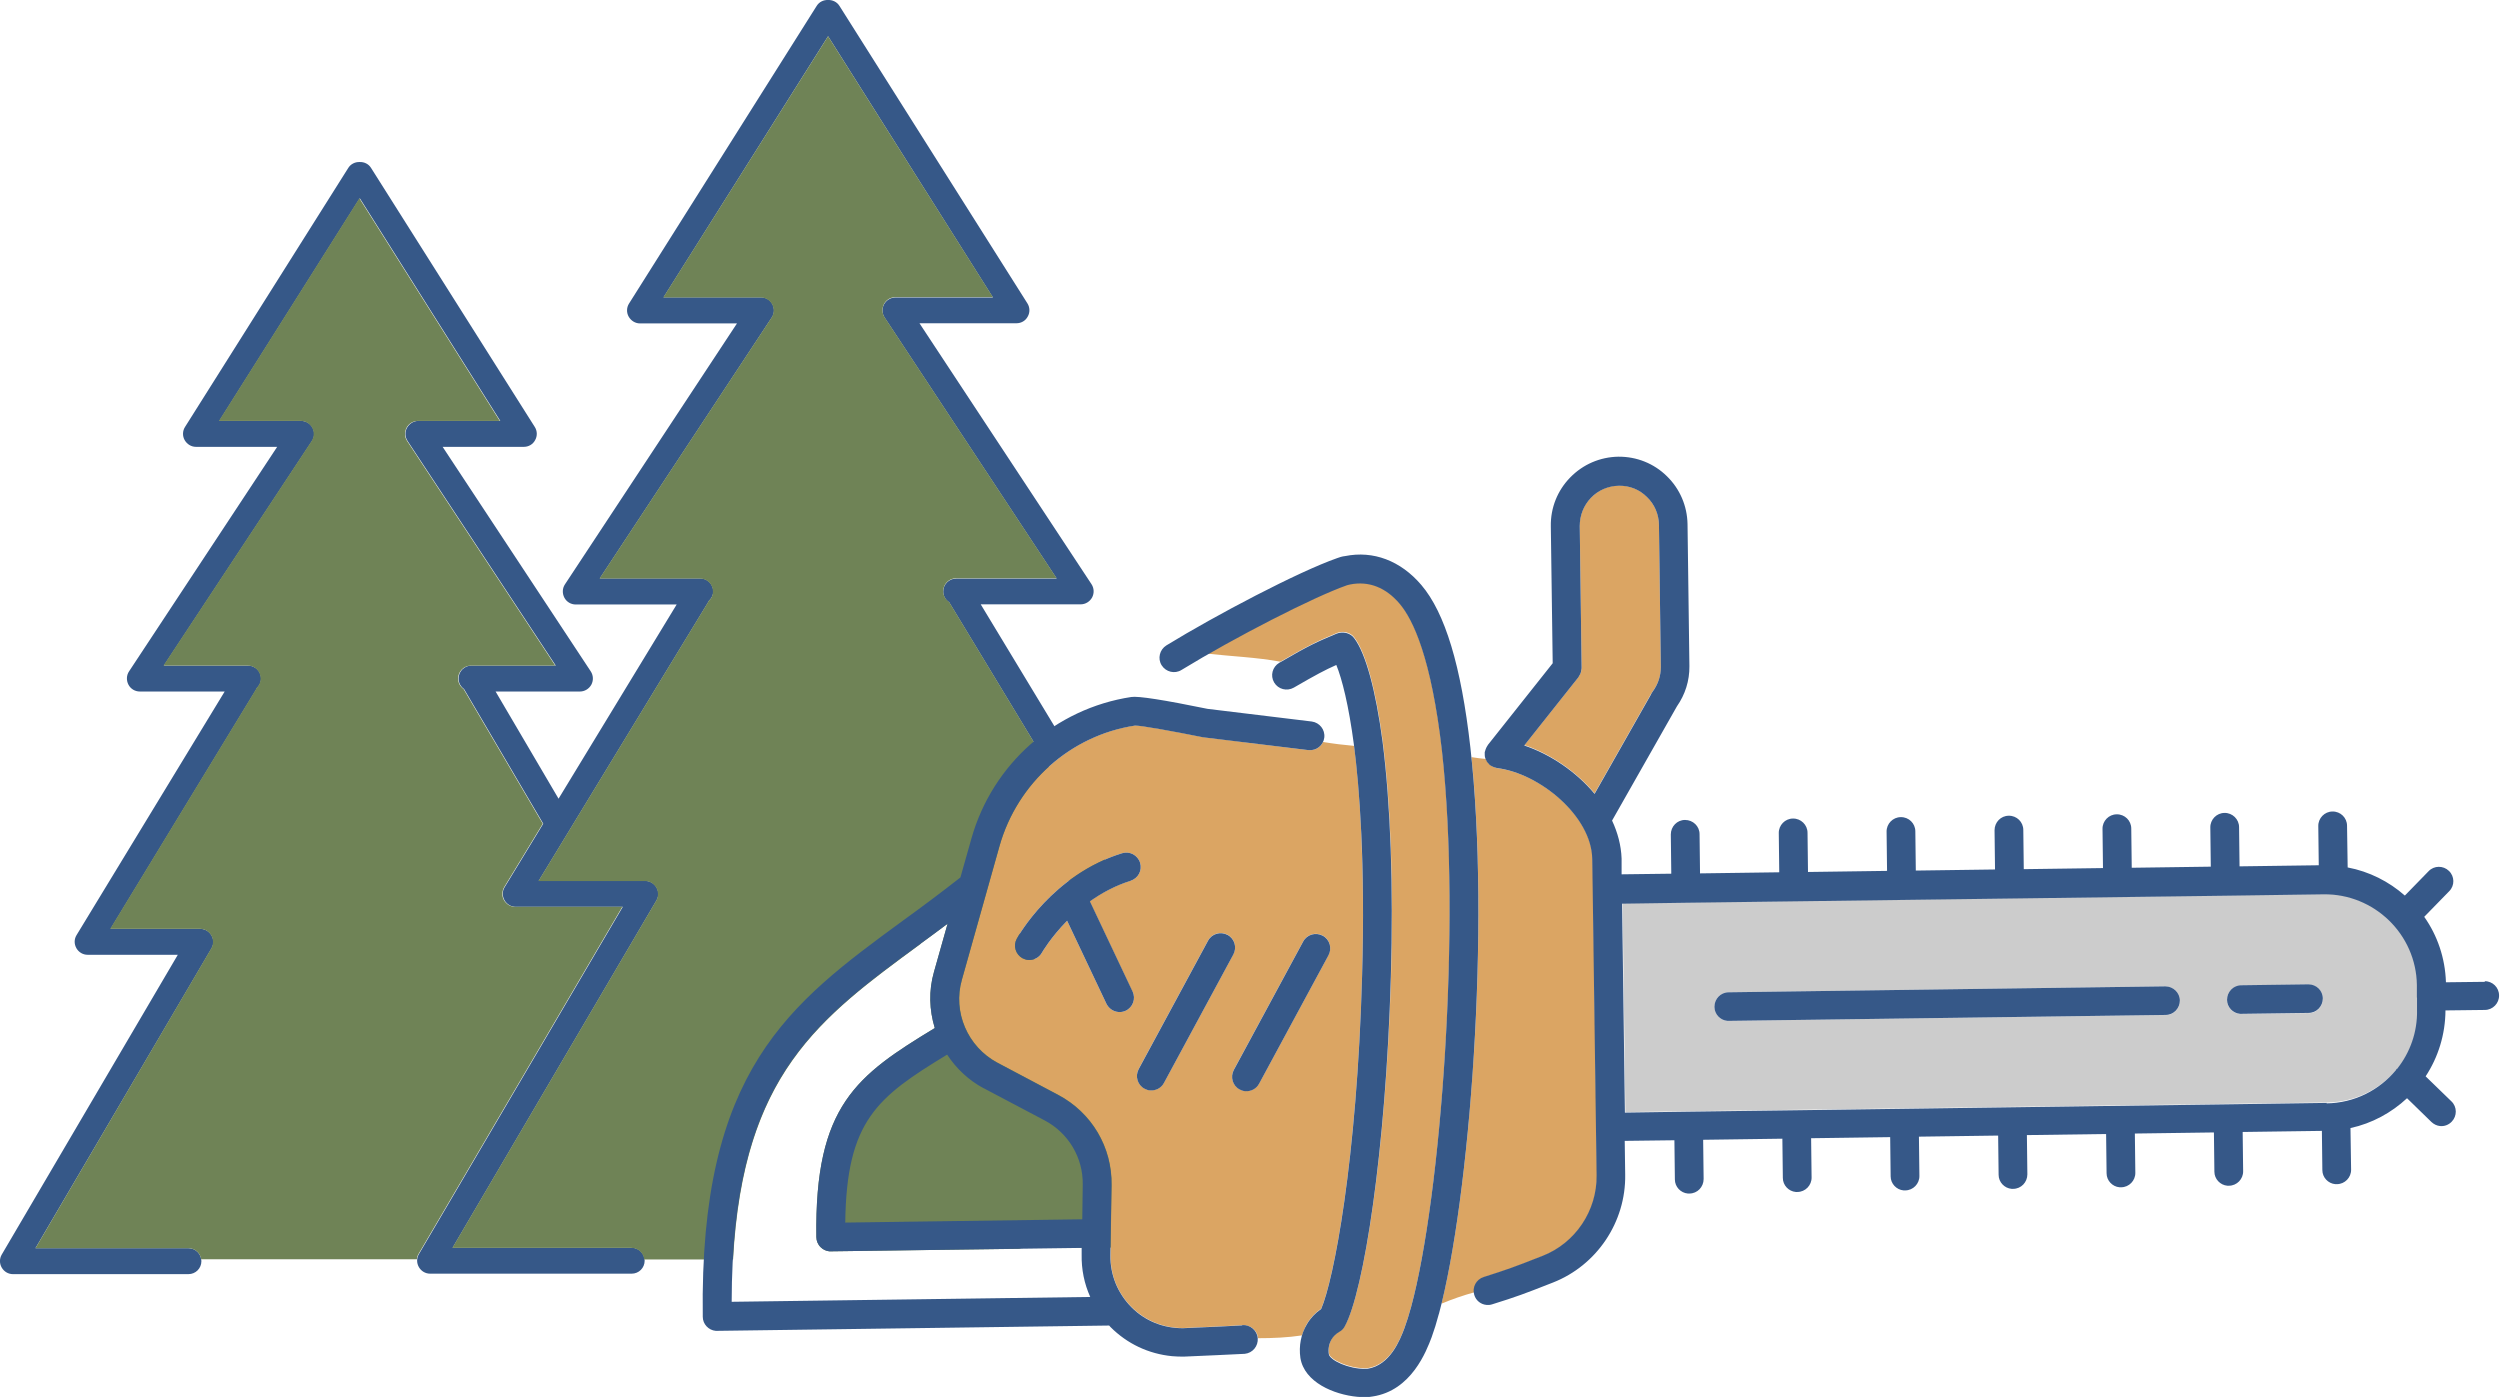
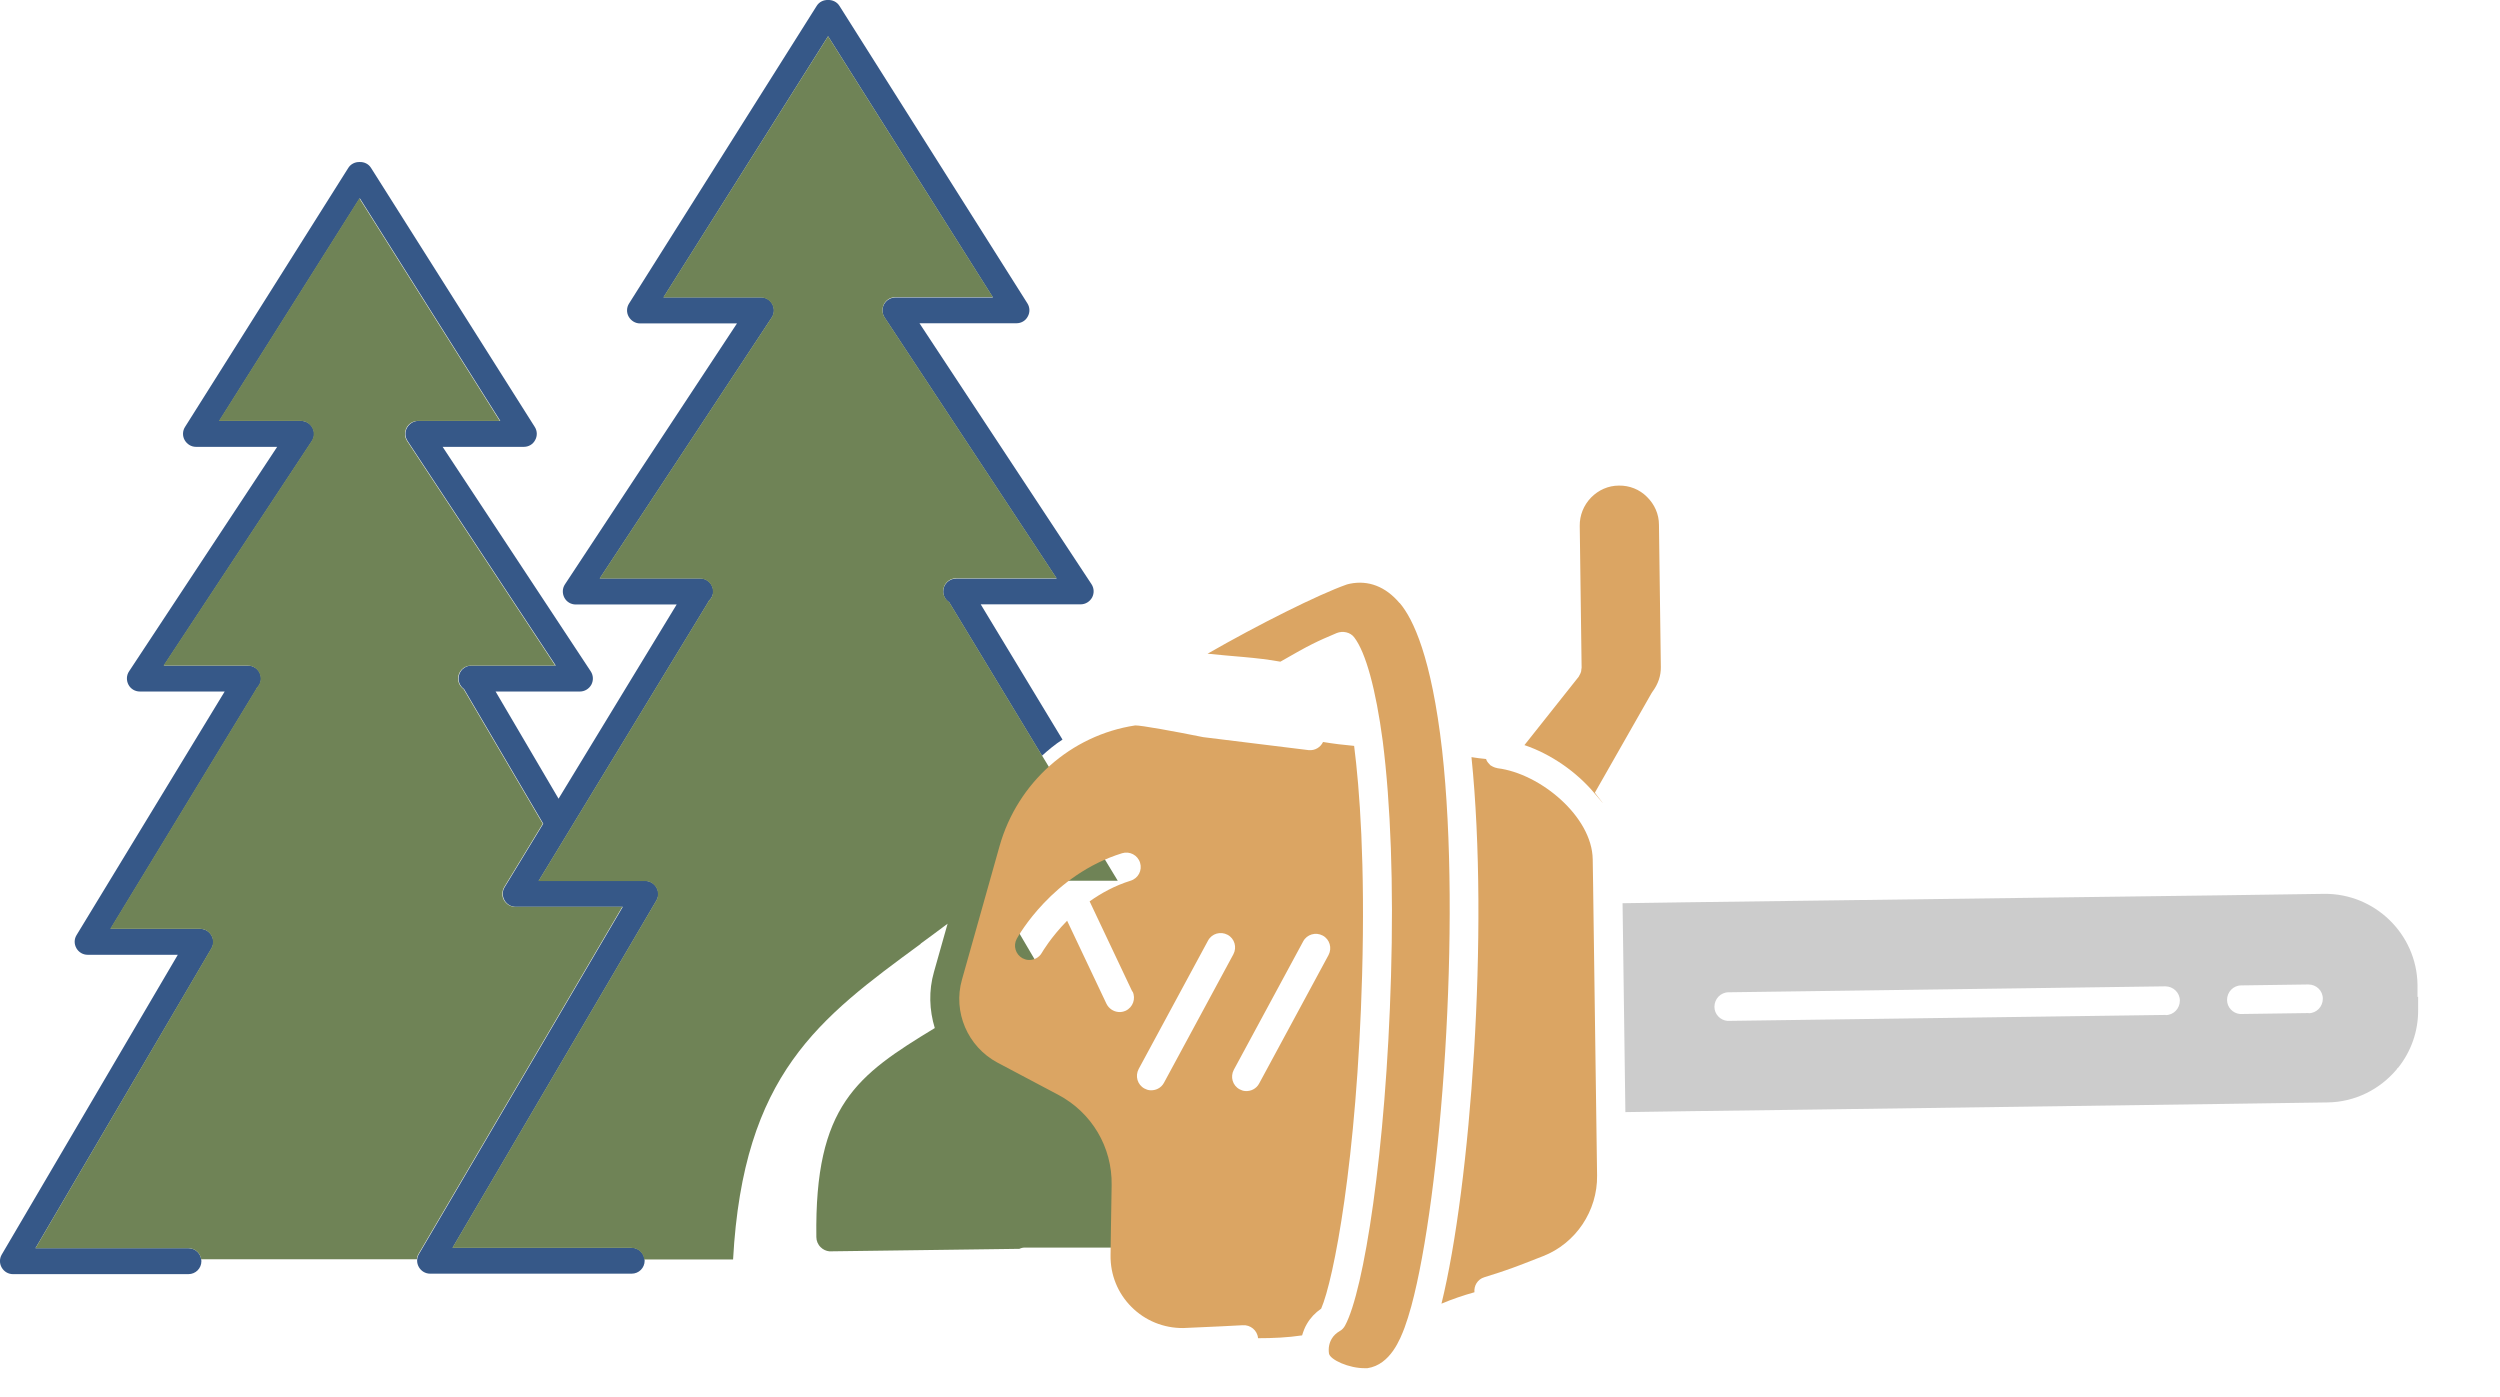
<svg xmlns="http://www.w3.org/2000/svg" viewBox="0 0 160.01 89.41">
  <path d="m68 47.33-5.23-8.65h6.4c.3 0 .58-.17.73-.44.14-.27.13-.59-.04-.85l-11.01-16.7h6.21c.3 0 .58-.16.72-.43.15-.26.14-.59-.02-.84l-12.03-19.04c-.16-.26-.45-.39-.73-.38-.29-.01-.57.12-.73.38l-12.01 19.05c-.16.25-.17.58-.02.84s.42.43.72.43h6.21l-11.01 16.7c-.17.25-.18.58-.04.85s.42.44.73.44h6.46l-7.56 12.43-4.03-6.86h5.4c.3 0 .58-.17.73-.44.14-.27.13-.59-.04-.85l-9.48-14.37h5.2c.3 0 .58-.16.72-.43.15-.26.14-.59-.02-.84l-10.48-16.58c-.16-.26-.44-.39-.73-.38-.28-.01-.57.12-.73.38l-10.45 16.58c-.16.25-.17.58-.02.84s.42.43.72.43h5.2l-9.48 14.37c-.17.25-.18.58-.04.85s.42.44.73.44h5.43l-9.48 15.59c-.16.26-.16.57-.01.84.15.26.42.42.72.42h5.77l-11.27 19.19c-.15.26-.15.57 0 .83s.42.42.72.42h11.23c.46 0 .83-.37.83-.83s-.37-.83-.83-.83h-9.79l11.27-19.19c.15-.26.15-.57 0-.83s-.42-.42-.72-.42h-5.74l9.32-15.32s.03-.06.04-.09c.16-.15.27-.37.27-.61 0-.46-.37-.83-.83-.83h-5.39l9.48-14.37c.17-.25.18-.58.04-.85s-.42-.44-.73-.44h-5.24l8.99-14.25 8.99 14.25h-5.24c-.3 0-.58.17-.73.44s-.13.59.04.85l9.48 14.37h-5.39c-.46 0-.83.37-.83.83 0 .28.14.52.35.67l5.07 8.62-2.47 4.06c-.16.26-.16.57-.01.84.15.26.42.42.72.42h6.85l-13.05 22.23c-.15.26-.15.57 0 .83s.42.42.72.42h12.9c.46 0 .83-.37.83-.83s-.37-.83-.83-.83h-11.46l13.05-22.23c.15-.26.15-.57 0-.83s-.42-.42-.72-.42h-6.82l10.82-17.79s.04-.08.06-.12c.17-.15.29-.37.29-.62 0-.46-.37-.83-.83-.83h-6.43l11.01-16.7c.17-.25.18-.58.04-.85s-.42-.44-.73-.44h-6.24l10.53-16.71 10.55 16.72h-6.24c-.3 0-.58.17-.73.44-.14.27-.13.59.04.85l11.01 16.7h-6.43c-.46 0-.83.37-.83.83 0 .29.15.55.38.69l5.94 9.82c.41-.37.84-.73 1.31-1.03z" fill="#365888" />
  <path d="m26.68 80.6c.01-.12.04-.23.1-.33l13.05-22.23h-6.85c-.3 0-.57-.16-.72-.42s-.14-.58.01-.84l2.47-4.06-5.07-8.62c-.21-.15-.35-.39-.35-.67 0-.46.37-.83.83-.83h5.39l-9.48-14.37c-.17-.25-.18-.58-.04-.85s.42-.44.73-.44h5.24l-8.99-14.25-8.99 14.25h5.24c.3 0 .58.17.73.44.14.27.13.59-.04.85l-9.48 14.37h5.39c.46 0 .83.37.83.83 0 .24-.1.46-.27.61-.01.03-.03.06-.04.09l-9.32 15.32h5.75c.3 0 .57.16.72.42s.15.57 0 .83l-11.25 19.19h9.79c.42 0 .76.31.82.71h13.81z" fill="#6f8356" />
  <path d="m58.92 60.4c.57-.42 1.15-.84 1.73-1.28l-.87 3.08c-.35 1.21-.3 2.45.05 3.6-4.97 3.02-7.7 4.93-7.58 13.38 0 .24.1.48.28.65.15.15.35.24.55.26h.1l12.07-.16c.1-.05.21-.08.34-.08h11.46l-13.05-22.23c-.15-.26-.15-.57 0-.83s.42-.42.72-.42h6.82l-10.79-17.84c-.23-.15-.38-.4-.38-.69 0-.46.37-.83.83-.83h6.43l-11.01-16.7c-.17-.25-.18-.58-.04-.85s.42-.44.73-.44h6.24l-10.55-16.7-10.55 16.72h6.24c.3 0 .58.17.73.44.14.27.13.59-.04.85l-11.01 16.7h6.43c.46 0 .83.37.83.83 0 .25-.11.47-.29.62-.02.04-.03.08-.06.12l-10.82 17.79h6.82c.3 0 .57.16.72.42s.15.57 0 .83l-13.05 22.23h11.46c.43 0 .78.33.82.74h5.69c.65-11.87 5.51-15.43 12.01-20.2z" fill="#6f8356" />
  <g fill="#dba563">
    <path d="m101.97 56.93-.03-1.93c-.04-2.75-3.38-5.5-6.09-5.83-.01 0-.02 0-.03-.01-.09-.01-.18-.05-.27-.09-.03-.02-.06-.03-.09-.05-.02-.02-.05-.02-.07-.04-.03-.02-.04-.06-.07-.08-.04-.04-.09-.09-.12-.14s-.06-.1-.08-.16v-.02c-.32-.03-.63-.07-.94-.12 1.14 11.14-.06 27.43-1.92 34.98.69-.29 1.39-.53 2.11-.73-.04-.42.2-.83.63-.96 1.49-.46 2.05-.68 3.4-1.21l.36-.14c2.1-.82 3.49-2.9 3.46-5.16l-.25-18.25v-.05z" />
    <path d="m89.57 38.59c-.89-1.05-1.99-1.47-3.17-1.23-.11.02-.15.04-.2.05-1.8.63-5.69 2.58-8.91 4.43 1.55.17 3.12.23 4.66.51 1.94-1.12 2.33-1.29 3.6-1.83.39-.16.88-.06 1.13.28.74.97 1.38 3.33 1.82 6.63.51 4.03.7 9.23.53 15.05-.32 11.2-1.74 20.16-2.94 22.36-.08.15-.2.28-.35.36-.21.12-.39.29-.5.48-.17.28-.23.61-.18.95.06.39 1.28.96 2.33.94h.13c1.48-.22 2.11-1.89 2.38-2.6.14-.39.29-.85.43-1.37 1.91-7.06 3.21-24.51 1.97-35.59-.68-5.94-1.85-8.4-2.71-9.41z" />
    <path d="m86.67 47.74c-.67-.06-1.33-.14-1.99-.25-.16.34-.52.56-.91.52h-.02l-6.74-.83c-1.83-.37-3.98-.76-4.35-.75-4.11.62-7.53 3.65-8.68 7.71l-2.41 8.56c-.59 2.06.36 4.29 2.27 5.31l3.89 2.06c2.15 1.14 3.46 3.35 3.42 5.78l-.05 3.08-.02 1.4c-.02 1.26.46 2.44 1.34 3.32s2.06 1.36 3.31 1.35c1.35-.06 3.61-.16 3.8-.18.5-.04.95.33.99.83.94 0 1.89-.04 2.82-.18.08-.26.17-.51.31-.74.22-.38.53-.71.91-.97.8-1.84 2.29-9.49 2.62-21.33.2-7.17-.16-11.94-.51-14.69zm-14.18 15.72c.22.46.02 1.01-.44 1.23-.16.07-.32.1-.48.08-.31-.03-.6-.22-.75-.52l-2.52-5.32c-1.05 1.07-1.6 2.02-1.61 2.04-.18.33-.54.5-.89.47-.12-.01-.24-.05-.36-.11-.44-.25-.61-.8-.36-1.25.09-.17 2.3-4.1 6.74-5.47.48-.15 1 .12 1.15.61s-.12 1-.61 1.15c-1 .31-1.87.79-2.62 1.32l2.73 5.77zm2.01 5.84c-.18.34-.54.51-.9.48-.12-.01-.24-.05-.35-.11-.45-.24-.61-.8-.37-1.25l4.44-8.22c.24-.45.8-.61 1.25-.37s.61.8.37 1.25zm10.53-8.17-4.44 8.22c-.18.34-.54.51-.9.48-.12-.01-.24-.05-.35-.11-.45-.24-.61-.8-.37-1.25l4.44-8.22c.24-.45.8-.61 1.25-.37s.61.8.37 1.25z" />
-     <path d="m105.69 44.39.07-.11c.37-.5.55-1.03.54-1.6l-.12-9.09c0-.68-.28-1.31-.77-1.79-.48-.48-1.12-.73-1.79-.72-.68 0-1.31.28-1.79.77-.47.49-.73 1.13-.72 1.81l.12 9.09s-.02.08-.02.12c0 .06-.01.13-.04.19-.02.06-.05.11-.08.16-.02.04-.03.08-.06.11l-3.46 4.36c1.66.56 3.31 1.68 4.49 3.09l3.61-6.36s0-.03.02-.05z" />
+     <path d="m105.69 44.39.07-.11c.37-.5.55-1.03.54-1.6l-.12-9.09c0-.68-.28-1.31-.77-1.79-.48-.48-1.12-.73-1.79-.72-.68 0-1.31.28-1.79.77-.47.49-.73 1.13-.72 1.81l.12 9.09s-.02.08-.02.12c0 .06-.01.13-.04.19-.02.06-.05.11-.08.16-.02.04-.03.08-.06.11l-3.46 4.36c1.66.56 3.31 1.68 4.49 3.09s0-.03.02-.05z" />
  </g>
  <path d="m154.73 63.82v-.8c-.05-3.25-2.75-5.85-5.98-5.81l-6.29.09-6.9.09-6.9.09-6.9.09-6.9.09h-.01l-6.9.09h-.01l-4.09.06.18 13.34v.03l4.1-.06 6.91-.09 27.63-.38 6.29-.09c1.79-.02 3.38-.85 4.45-2.13.02-.02.02-.05.04-.07.01-.01.02-.01.04-.02.82-1.03 1.3-2.33 1.28-3.75v-.8h-.01zm-16.12 1.14-27.95.38s-.07 0-.1 0c-.46-.04-.83-.43-.83-.9 0-.51.4-.93.91-.93l27.95-.38c.5 0 .93.4.93.91s-.4.93-.91.93zm9.15-.12-4.29.06s-.07 0-.1 0c-.46-.04-.83-.43-.83-.9 0-.51.4-.93.91-.93l4.29-.06c.52 0 .93.4.93.91s-.4.93-.91.93z" fill="#ccc" />
-   <path d="m79.52 84.83c-.19.02-2.45.12-3.8.18-1.25.01-2.43-.46-3.31-1.35s-1.36-2.07-1.34-3.32l.02-1.4.05-3.08c.04-2.43-1.27-4.64-3.42-5.78l-3.89-2.06c-1.91-1.02-2.86-3.25-2.27-5.31l2.41-8.56c1.15-4.06 4.58-7.09 8.68-7.71.37-.01 2.52.38 4.35.75l6.74.82h.02c.5.05.94-.31 1-.8.06-.51-.3-.96-.8-1.03l-6.67-.81c-2.78-.57-4.43-.83-4.88-.76-4.87.74-8.88 4.28-10.23 9.04l-.71 2.51c-1.25.98-2.47 1.89-3.66 2.75-7.29 5.34-13.05 9.56-12.83 25.37 0 .47.37.86.83.9h.1l25.08-.34s.06.07.09.1c1.07 1.07 2.43 1.71 3.93 1.86.24.02.49.03.74.03.86-.04 3.7-.16 3.92-.18.5-.05.87-.49.83-1-.04-.5-.49-.88-1-.84zm-16.56-15.18 3.9 2.06c1.53.81 2.47 2.39 2.44 4.12l-.03 2.21-15.17.21c.08-6.54 2.05-8.03 6.52-10.75.58.88 1.37 1.64 2.35 2.16zm-16.13 13.69c.02-14.1 5.11-17.83 12.09-22.94.57-.42 1.15-.84 1.73-1.28l-.87 3.08c-.35 1.21-.3 2.45.05 3.6-4.97 3.02-7.7 4.93-7.58 13.38 0 .24.1.48.28.65.15.15.35.24.55.26h.1l16.05-.22v.42c-.02.96.17 1.88.55 2.72l-22.95.31zm112.24-20.5-2.52.03c-.05-1.56-.55-3-1.39-4.19l1.6-1.64c.36-.36.35-.95-.02-1.3-.36-.35-.95-.35-1.3.02l-1.52 1.56c-1.02-.9-2.28-1.54-3.66-1.8l-.04-2.67c0-.51-.42-.92-.93-.91-.51 0-.92.43-.91.93l.03 2.51-5.07.07-.03-2.51c0-.51-.43-.92-.93-.91-.51 0-.92.43-.91.93l.03 2.51-5.06.07-.03-2.51c0-.51-.42-.92-.93-.91-.51 0-.92.43-.91.93l.03 2.51-5.07.07-.03-2.51c0-.51-.42-.92-.93-.91-.51 0-.91.42-.91.93l.03 2.51-5.07.07-.03-2.51c0-.51-.42-.92-.93-.91-.51 0-.92.43-.91.93l.03 2.51-5.06.07-.03-2.51c0-.51-.43-.92-.93-.91-.51 0-.92.43-.91.93l.03 2.51-5.07.07-.03-2.51c0-.51-.42-.91-.93-.91s-.91.42-.91.93l.03 2.51-3.18.04v-1.01c-.03-.84-.25-1.66-.61-2.43l4.15-7.31c.53-.76.81-1.64.8-2.57l-.12-9.09c-.02-1.17-.49-2.26-1.32-3.07-.83-.82-1.94-1.26-3.11-1.25-1.17.02-2.26.49-3.08 1.33s-1.26 1.95-1.24 3.12l.12 8.77-4.15 5.23s-.02.05-.04.07c-.03.04-.05.09-.07.13-.03.06-.05.13-.07.2 0 .02-.02.04-.02.06v.1c0 .06 0 .13.01.19s.03.11.05.16.05.11.08.16.08.1.12.14c.03.03.04.06.07.08.02.02.05.03.07.04.03.02.06.03.09.05.09.04.18.08.27.09.01 0 .02 0 .03.01 2.71.33 6.06 3.08 6.09 5.83l.03 1.93v.05l.25 18.25c.03 2.27-1.36 4.34-3.46 5.16l-.36.14c-1.35.53-1.91.74-3.4 1.21-.49.15-.76.67-.61 1.15.11.37.43.61.79.64.12.01.24 0 .36-.04 1.55-.48 2.17-.72 3.52-1.25l.36-.14c2.81-1.1 4.68-3.87 4.63-6.91l-.03-2.16 3.18-.04.03 2.51c0 .47.37.86.83.9h.1c.51 0 .91-.42.91-.93l-.03-2.51 5.07-.07.03 2.51c0 .47.37.86.83.9h.1c.51 0 .92-.43.91-.93l-.03-2.51 5.06-.07.03 2.51c0 .47.37.86.83.9h.1c.51 0 .92-.43.91-.93l-.03-2.51 5.07-.07.03 2.51c0 .47.37.86.83.9h.1c.51 0 .91-.42.91-.93l-.03-2.51 5.07-.07.03 2.51c0 .47.37.86.83.9h.1c.51 0 .92-.43.91-.93l-.03-2.51 5.06-.07.03 2.51c0 .47.37.86.83.9h.1c.51 0 .92-.43.91-.93l-.03-2.51 5.07-.07.03 2.51c0 .47.37.86.83.9h.1c.51 0 .92-.43.91-.93l-.04-2.66c1.38-.3 2.62-.98 3.62-1.91l1.56 1.52c.16.15.35.24.55.26.27.03.55-.07.75-.28.35-.36.35-.95-.02-1.3l-1.65-1.6c.8-1.22 1.26-2.67 1.27-4.22l2.52-.03c.51 0 .92-.43.91-.93 0-.51-.42-.92-.93-.91zm-61.5-15.14 3.46-4.36s.04-.08.06-.11c.03-.05.06-.1.08-.16s.03-.12.04-.19c0-.04.02-.08.02-.12l-.12-9.09c0-.68.25-1.32.72-1.81s1.11-.76 1.79-.77 1.31.24 1.79.72c.49.47.76 1.11.77 1.79l.12 9.09c0 .56-.17 1.1-.54 1.6l-.07.11s-.01.03-.02.05l-3.61 6.36c-1.18-1.42-2.83-2.53-4.49-3.09zm51.36 22.89-6.29.09-27.63.38-6.91.09-4.1.06v-.03l-.18-13.34 4.09-.06h.01l6.9-.09h.01l6.9-.09 6.9-.09 6.9-.09 6.9-.09 6.29-.09c3.24-.04 5.93 2.56 5.97 5.81v.8h.01v.8c.03 1.41-.45 2.72-1.27 3.75-.01.01-.03.01-.04.02-.02.02-.03.05-.04.07-1.06 1.28-2.66 2.11-4.45 2.13zm-9.41-6.56c0 .51-.4.93-.91.93l-27.95.38s-.07 0-.1 0c-.46-.04-.83-.43-.83-.9 0-.51.4-.93.91-.93l27.95-.38c.5 0 .93.4.93.91zm9.15-.13c0 .51-.4.93-.91.93l-4.29.06s-.07 0-.1 0c-.46-.04-.83-.43-.83-.9 0-.51.4-.93.91-.93l4.29-.06c.52 0 .93.4.93.91zm-56.57 20.17c-.15.57-.31 1.08-.47 1.52-.33.87-1.29 3.42-3.78 3.79-.13.03-.31.04-.44.04-.17 0-.35 0-.54-.02-1.49-.14-3.39-.93-3.64-2.49-.11-.77.04-1.53.42-2.16.22-.38.53-.71.91-.97.8-1.84 2.29-9.49 2.62-21.33.21-7.23-.17-12.02-.52-14.76-.34-2.58-.77-4.25-1.13-5.13-.74.33-1.27.61-2.72 1.45-.44.25-1 .11-1.26-.33s-.11-1 .33-1.26c1.99-1.16 2.38-1.32 3.66-1.86.39-.16.88-.06 1.13.28.74.97 1.38 3.33 1.82 6.63.51 4.03.7 9.23.53 15.05-.32 11.2-1.74 20.16-2.94 22.36-.08.15-.2.28-.35.36-.21.12-.39.29-.5.48-.17.28-.23.61-.18.95.06.39 1.28.96 2.33.94h.13c1.48-.22 2.11-1.89 2.38-2.6.14-.39.29-.85.43-1.37 1.91-7.06 3.21-24.51 1.97-35.59-.68-5.94-1.85-8.4-2.71-9.41-.89-1.05-1.99-1.47-3.17-1.23-.11.02-.15.04-.2.05-2.12.74-7.17 3.33-10.59 5.42-.43.27-1 .13-1.27-.3s-.13-1 .3-1.27c3.17-1.94 8.45-4.72 10.94-5.59.13-.05.31-.11.51-.13 1.79-.36 3.54.29 4.87 1.85 1.52 1.78 2.55 5.18 3.14 10.4 1.29 11.46-.03 28.91-2.02 36.28zm-19.22-15.64 4.44-8.22c.24-.45.8-.61 1.25-.37s.61.8.37 1.25l-4.44 8.22c-.18.34-.54.51-.9.48-.12-.01-.24-.05-.35-.11-.45-.24-.61-.8-.37-1.25zm12.15-7.29-4.44 8.22c-.18.34-.54.51-.9.48-.12-.01-.24-.05-.35-.11-.45-.24-.61-.8-.37-1.25l4.44-8.22c.24-.45.8-.61 1.25-.37s.61.8.37 1.25zm-12.65-4.77c-1 .31-1.87.79-2.62 1.32l2.73 5.77c.22.46.02 1.01-.44 1.23-.16.07-.32.1-.48.08-.31-.03-.6-.22-.75-.52l-2.52-5.32c-1.05 1.07-1.6 2.02-1.61 2.04-.18.33-.54.5-.89.47-.12-.01-.24-.05-.36-.11-.44-.25-.61-.8-.36-1.25.09-.17 2.3-4.1 6.74-5.47.48-.15 1 .12 1.15.61s-.12 1-.61 1.15z" fill="#365888" />
</svg>